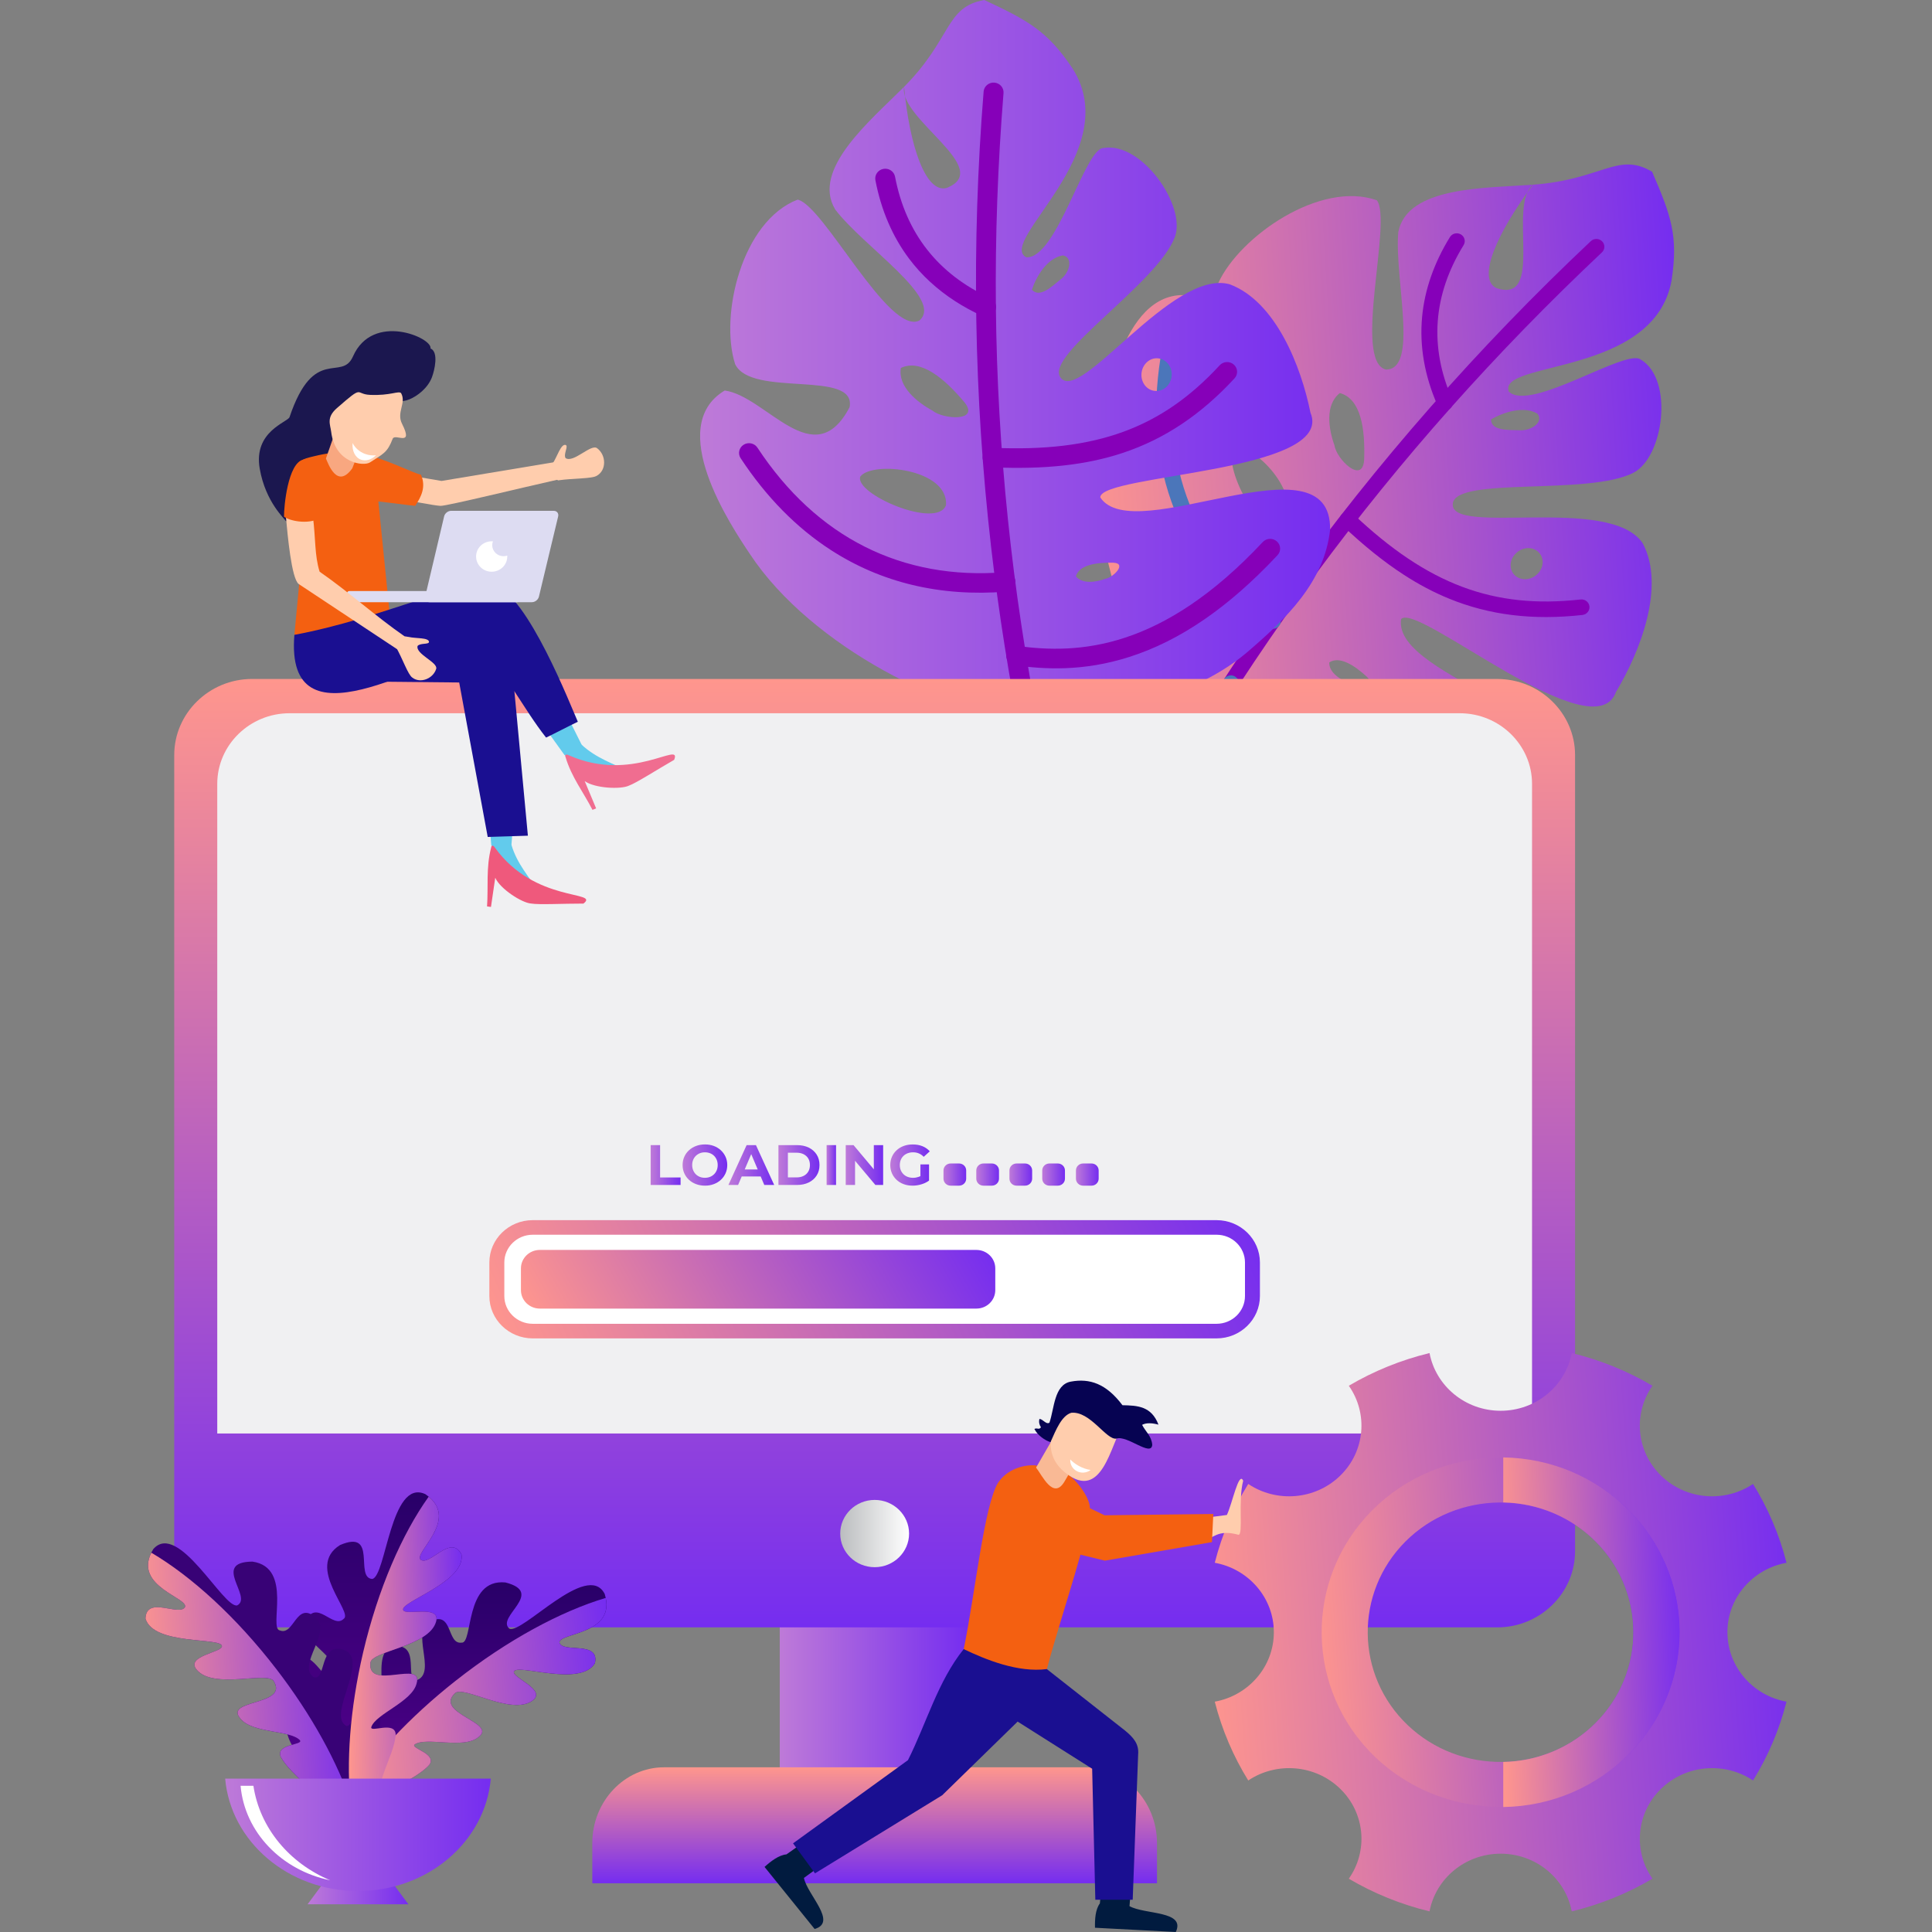
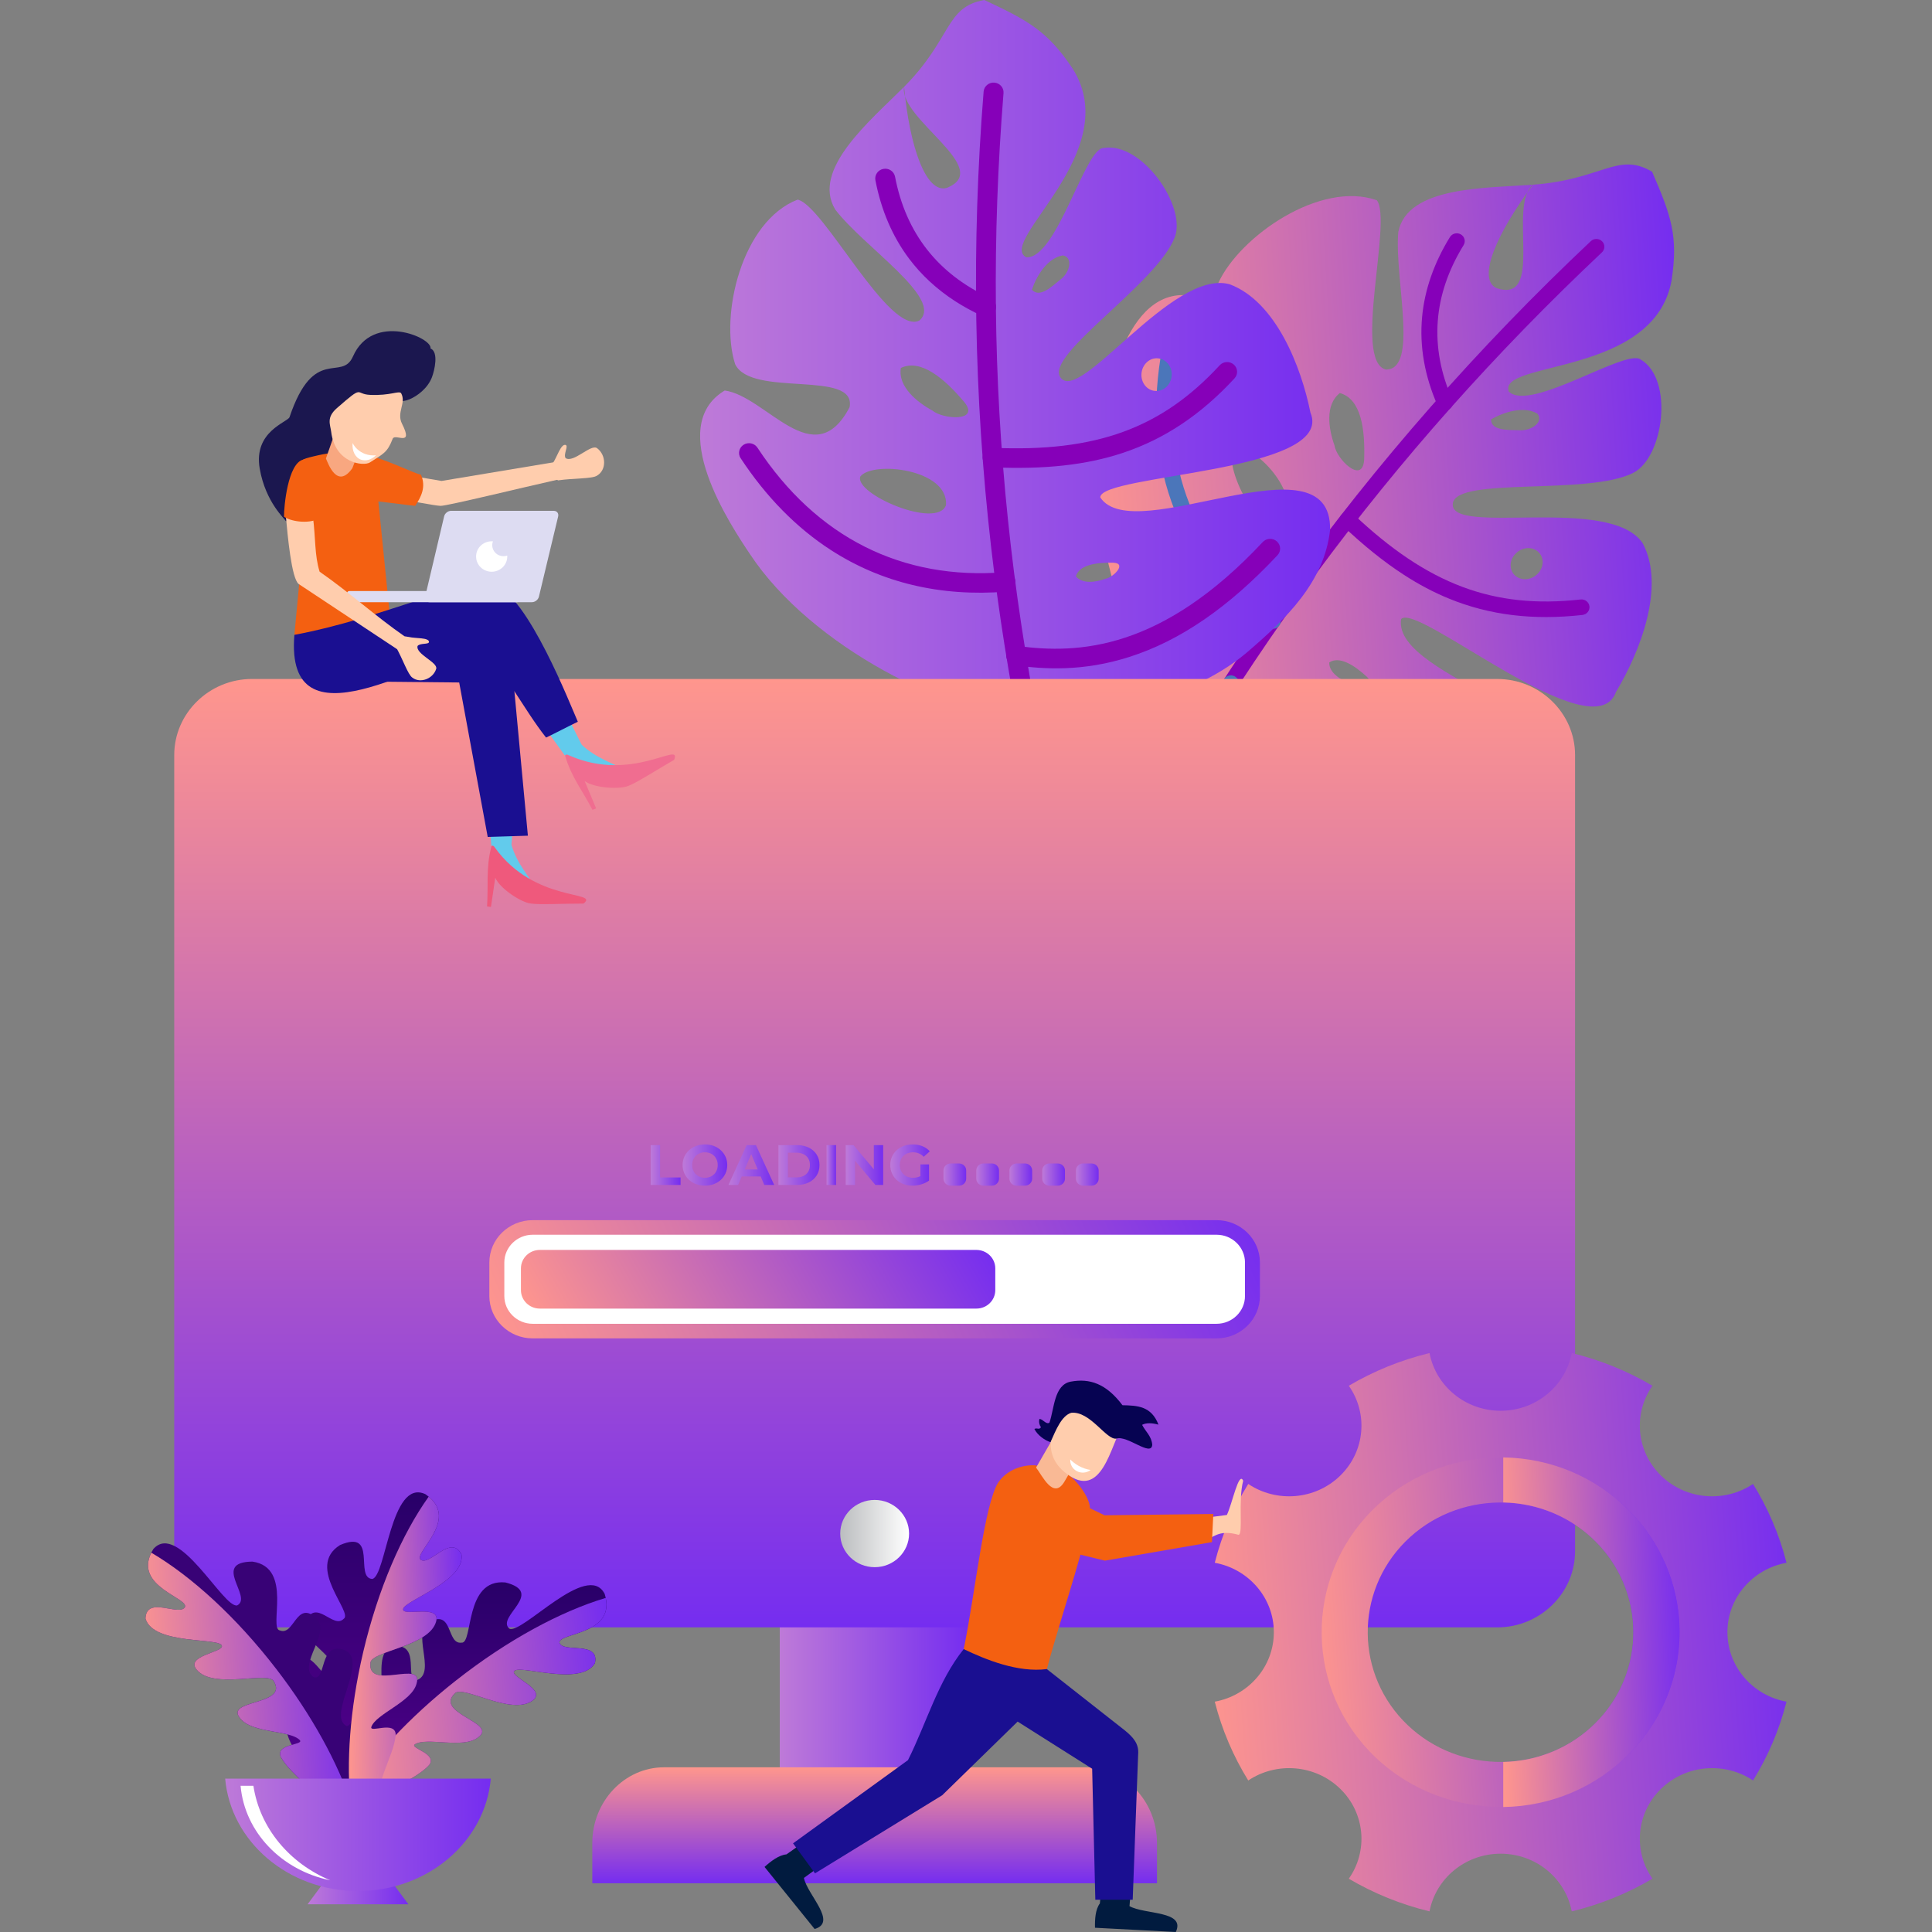
<svg xmlns="http://www.w3.org/2000/svg" width="115" height="115" viewBox="0 0 115 115" fill="none">
  <rect x="0" y="0" width="115" height="115" fill="#808080" stroke="none" />
  <path fill-rule="evenodd" clip-rule="evenodd" d="M71.236 43.87C67.979 40.88 64.469 32.442 65.5 25.871C65.802 23.857 66.878 16.9 70.987 17.615C72.616 19.466 71.549 24.828 75.881 23.173C77.733 21.748 71.867 18.973 72.524 16.833C73.796 14.068 78.587 10.729 81.956 11.921C82.892 13.146 80.507 21.506 82.496 21.998C84.481 21.998 82.98 16.538 83.233 13.806C83.773 11.083 88.416 11.204 91.255 10.994C89.102 13.858 87.912 16.592 89.063 17.143C91.981 18.145 89.715 12.215 91.255 10.994C95.362 10.692 96.312 9.013 98.341 10.226C99.463 12.824 99.908 14.044 99.498 16.69C98.469 22.416 89.137 21.45 89.808 23.308C91.1 24.559 96.83 20.694 97.671 21.408C99.639 22.581 99.032 27.201 97.235 28.136C94.582 29.516 86.706 28.359 86.479 29.956C86.189 31.953 95.853 29.417 97.784 32.344C99.14 34.891 97.64 38.771 96.191 41.184C94.886 44.826 84.332 35.796 83.399 36.85C82.836 40.448 96.337 42.896 92.332 47.159C89.974 49.263 86.776 49.427 83.65 49.408C78.826 49.364 73.494 46.071 71.234 43.871L71.236 43.87ZM91.588 32.876C91.245 32.527 90.644 32.543 90.248 32.922C89.85 33.29 89.805 33.88 90.155 34.233C90.502 34.576 91.103 34.56 91.499 34.181C91.897 33.813 91.936 33.219 91.588 32.876ZM81.198 27.381C81.097 28.856 79.543 27.316 79.433 26.508C79.09 25.558 78.847 24.104 79.752 23.396C81.011 23.738 81.268 25.529 81.198 27.381ZM76.22 31.25C77.797 29.732 74.754 26.439 73.556 26.671C72.572 27.201 74.833 32.002 76.22 31.25ZM81.352 40.273C81.948 40.837 80.73 40.92 80.346 40.68C79.819 40.474 79.101 40.051 79.123 39.431C79.719 39.038 80.586 39.574 81.351 40.273H81.352ZM91.515 24.624C90.723 24.145 89.509 24.527 88.755 24.961C88.74 25.646 89.776 25.589 90.422 25.609C91.127 25.668 91.917 25.13 91.516 24.624H91.515Z" fill="url(#paint0_linear_202_1452)" />
  <path d="M64.267 56.422C64.073 56.296 63.998 56.047 64.102 55.835C67.743 48.439 71.964 41.395 76.648 34.898C81.933 27.565 88.004 20.653 94.692 14.354C94.881 14.176 95.182 14.181 95.365 14.366C95.547 14.55 95.541 14.844 95.353 15.022C82.677 26.96 72.735 40.442 64.959 56.236C64.846 56.467 64.561 56.564 64.325 56.454C64.304 56.444 64.285 56.434 64.267 56.422V56.422Z" fill="#8600B9" />
  <path d="M85.746 24.348C85.672 24.3 85.611 24.231 85.573 24.145C84.798 22.387 84.487 20.612 84.649 18.871C84.798 17.255 85.356 15.654 86.305 14.112C86.441 13.892 86.732 13.821 86.957 13.953C87.181 14.085 87.255 14.37 87.12 14.59C85.294 17.557 85.067 20.648 86.446 23.779C86.55 24.014 86.439 24.287 86.198 24.389C86.045 24.453 85.876 24.433 85.746 24.349V24.348Z" fill="#8600B9" />
  <path d="M75.499 37.352C75.492 37.347 75.484 37.342 75.477 37.337C70.233 33.492 68.022 27.933 69.083 21.263C69.123 21.01 69.366 20.836 69.626 20.876C69.885 20.915 70.063 21.153 70.022 21.406C69.019 27.715 71.102 32.967 76.047 36.594C76.257 36.748 76.299 37.039 76.142 37.244C75.99 37.442 75.708 37.487 75.499 37.352Z" fill="#4B76BA" />
  <path d="M83.561 34.213C82.371 33.442 81.165 32.471 79.888 31.262C79.699 31.083 79.695 30.789 79.877 30.605C80.06 30.421 80.361 30.416 80.55 30.595C84.978 34.787 88.898 36.261 94.083 35.683C94.343 35.653 94.579 35.836 94.609 36.091C94.639 36.346 94.452 36.576 94.191 36.605C91.249 36.933 88.652 36.615 86.251 35.632C85.348 35.263 84.459 34.795 83.561 34.213Z" fill="#8600B9" />
  <path d="M76.169 43.853C74.807 42.971 73.766 41.952 72.904 40.966C72.734 40.772 72.757 40.478 72.957 40.312C73.157 40.146 73.457 40.168 73.627 40.364C76.03 43.109 79.931 46.144 88.854 45.222C89.116 45.195 89.35 45.38 89.377 45.634C89.404 45.889 89.215 46.118 88.954 46.145C82.75 46.786 78.842 45.586 76.169 43.853Z" fill="#4B76BA" />
  <path fill-rule="evenodd" clip-rule="evenodd" d="M61.15 42.738C56.684 42.613 48.325 38.568 44.639 32.98C43.493 31.273 39.572 25.38 43.138 23.245C45.615 23.58 48.456 28.282 50.572 24.235C50.99 21.974 44.716 23.692 43.756 21.672C42.831 18.77 44.147 13.172 47.476 11.883C49.016 12.194 52.905 19.997 54.727 19.077C56.216 17.791 51.38 14.674 49.714 12.468C48.276 10.081 51.83 7.159 53.815 5.168C54.142 8.707 55.106 11.525 56.349 11.188C59.21 10.053 53.487 7.081 53.815 5.168C56.682 2.276 56.249 0.412 58.592 0C61.196 1.221 62.357 1.847 63.855 4.096C66.967 9.05 59.322 14.367 61.087 15.316C62.907 15.419 64.573 8.82 65.681 8.81C67.954 8.412 70.64 12.268 69.925 14.125C68.879 16.876 62.2 21.117 63.113 22.454C64.249 24.138 69.767 15.978 73.193 16.92C75.944 17.949 77.451 21.82 78.004 24.566C79.505 28.137 65.475 28.217 65.492 29.608C67.513 32.67 79.277 25.755 79.172 31.537C78.835 34.637 76.559 36.837 74.204 38.85C70.564 41.936 64.343 42.926 61.151 42.738H61.15ZM68.915 21.328C68.422 21.288 67.987 21.7 67.946 22.233C67.901 22.771 68.269 23.238 68.765 23.271C69.258 23.311 69.701 22.904 69.741 22.371C69.786 21.833 69.418 21.366 68.915 21.328ZM57.414 23.952C58.338 25.118 56.128 24.965 55.498 24.437C54.599 23.948 53.431 23.014 53.623 21.902C54.794 21.34 56.209 22.511 57.414 23.953V23.952ZM56.31 30.069C56.467 27.91 51.945 27.419 51.209 28.364C50.828 29.396 55.778 31.528 56.31 30.069ZM66.276 33.495C67.108 33.534 66.252 34.385 65.801 34.449C65.269 34.645 64.444 34.788 64.042 34.308C64.225 33.631 65.234 33.472 66.276 33.495ZM63.263 15.202C62.341 15.359 61.692 16.429 61.423 17.245C61.879 17.761 62.613 17.051 63.113 16.646C63.679 16.234 63.902 15.32 63.263 15.202Z" fill="url(#paint1_linear_202_1452)" />
  <path d="M64.067 56.668C63.952 56.594 63.864 56.482 63.824 56.344C61.524 48.453 59.899 40.443 58.992 32.534C57.969 23.619 57.82 14.506 58.549 5.451C58.574 5.132 58.861 4.893 59.188 4.918C59.515 4.943 59.759 5.223 59.733 5.542C58.353 22.692 60.065 39.206 64.967 56.027C65.056 56.335 64.874 56.656 64.557 56.744C64.383 56.792 64.206 56.759 64.066 56.669L64.067 56.668Z" fill="#8600B9" />
  <path d="M56.846 17.922C55.77 17.225 54.857 16.384 54.123 15.411C53.128 14.091 52.45 12.516 52.108 10.73C52.048 10.415 52.261 10.112 52.583 10.053C52.906 9.993 53.216 10.201 53.276 10.516C53.92 13.881 55.829 16.315 58.949 17.747C59.246 17.883 59.374 18.229 59.234 18.519C59.094 18.809 58.741 18.933 58.444 18.797C57.876 18.537 57.343 18.244 56.845 17.922L56.846 17.922Z" fill="#8600B9" />
  <path d="M49.447 32.734C47.408 31.413 45.608 29.587 44.085 27.274C43.908 27.005 43.988 26.645 44.264 26.472C44.54 26.299 44.908 26.377 45.085 26.647C48.6 31.985 53.688 34.548 59.799 34.06C60.126 34.034 60.413 34.272 60.44 34.591C60.466 34.911 60.223 35.191 59.896 35.217C55.977 35.53 52.453 34.682 49.447 32.734V32.734Z" fill="#8600B9" />
  <path d="M58.757 27.719C58.588 27.61 58.481 27.421 58.491 27.209C58.505 26.89 58.783 26.641 59.11 26.655C65.232 26.92 69.141 25.496 72.6 21.743C72.82 21.504 73.196 21.486 73.44 21.7C73.684 21.914 73.704 22.281 73.484 22.52C71.49 24.683 69.314 26.135 66.831 26.959C64.662 27.679 62.192 27.951 59.058 27.816C58.947 27.811 58.843 27.776 58.756 27.72L58.757 27.719Z" fill="#8600B9" />
  <path d="M60.162 39.509C59.977 39.389 59.869 39.173 59.902 38.945C59.947 38.628 60.248 38.407 60.573 38.451C64.207 38.947 69.15 38.692 75.165 32.263C75.387 32.027 75.763 32.011 76.005 32.227C76.247 32.443 76.264 32.81 76.043 33.046C73.136 36.152 70.254 38.133 67.23 39.101C64.456 39.99 62.127 39.835 60.408 39.6C60.317 39.588 60.234 39.556 60.162 39.51V39.509Z" fill="#8600B9" />
  <path d="M57.708 95.835H46.416V106.346H57.708V95.835Z" fill="url(#paint2_linear_202_1452)" />
  <path fill-rule="evenodd" clip-rule="evenodd" d="M15.005 40.415H89.119C91.667 40.415 93.754 42.452 93.754 44.941V92.342C93.754 94.83 91.667 96.868 89.119 96.868H15.005C12.457 96.868 10.371 94.83 10.371 92.342V44.94C10.371 42.451 12.457 40.414 15.005 40.414V40.415Z" fill="url(#paint3_linear_202_1452)" />
-   <path fill-rule="evenodd" clip-rule="evenodd" d="M17.233 42.455H86.892C89.258 42.455 91.193 44.344 91.193 46.655V85.327H12.932V46.655C12.932 44.344 14.867 42.455 17.233 42.455H17.233Z" fill="#F0F0F2" />
  <path fill-rule="evenodd" clip-rule="evenodd" d="M52.064 93.285C53.193 93.285 54.112 92.388 54.112 91.285C54.112 90.182 53.193 89.281 52.064 89.281C50.934 89.281 50.013 90.178 50.013 91.285C50.013 92.391 50.931 93.285 52.064 93.285Z" fill="url(#paint4_linear_202_1452)" />
  <path fill-rule="evenodd" clip-rule="evenodd" d="M39.522 105.197H64.602C66.949 105.197 68.868 107.225 68.868 109.705V112.098H35.256V109.705C35.256 107.225 37.175 105.197 39.522 105.197Z" fill="url(#paint5_linear_202_1452)" />
  <path d="M72.565 73.062H31.559C30.463 73.062 29.574 73.93 29.574 75.001V77.293C29.574 78.363 30.463 79.231 31.559 79.231H72.565C73.662 79.231 74.551 78.363 74.551 77.293V75.001C74.551 73.93 73.662 73.062 72.565 73.062Z" fill="white" />
  <path d="M72.415 79.666H31.709C30.286 79.666 29.128 78.535 29.128 77.146V75.147C29.128 73.758 30.286 72.628 31.709 72.628H72.415C73.838 72.628 74.995 73.758 74.995 75.147V77.146C74.995 78.535 73.838 79.666 72.415 79.666H72.415ZM31.709 73.496C30.778 73.496 30.019 74.237 30.019 75.147V77.146C30.019 78.056 30.778 78.797 31.709 78.797H72.415C73.347 78.797 74.106 78.056 74.106 77.146V75.147C74.106 74.237 73.347 73.496 72.415 73.496H31.709H31.709Z" fill="url(#paint6_linear_202_1452)" />
  <path d="M58.119 74.401H32.132C31.511 74.401 31.008 74.892 31.008 75.499V76.794C31.008 77.401 31.511 77.892 32.132 77.892H58.119C58.74 77.892 59.243 77.401 59.243 76.794V75.499C59.243 74.892 58.74 74.401 58.119 74.401Z" fill="url(#paint7_linear_202_1452)" />
  <path d="M57.087 69.255H56.584C56.35 69.255 56.16 69.441 56.16 69.669V70.16C56.16 70.389 56.35 70.575 56.584 70.575H57.087C57.321 70.575 57.511 70.389 57.511 70.16V69.669C57.511 69.441 57.321 69.255 57.087 69.255Z" fill="url(#paint8_linear_202_1452)" />
  <path d="M59.039 69.255H58.537C58.302 69.255 58.112 69.441 58.112 69.669V70.16C58.112 70.389 58.302 70.575 58.537 70.575H59.039C59.274 70.575 59.464 70.389 59.464 70.16V69.669C59.464 69.441 59.274 69.255 59.039 69.255Z" fill="url(#paint9_linear_202_1452)" />
  <path d="M61.013 69.255H60.51C60.276 69.255 60.086 69.441 60.086 69.669V70.16C60.086 70.389 60.276 70.575 60.51 70.575H61.013C61.247 70.575 61.437 70.389 61.437 70.16V69.669C61.437 69.441 61.247 69.255 61.013 69.255Z" fill="url(#paint10_linear_202_1452)" />
  <path d="M62.965 69.255H62.463C62.228 69.255 62.038 69.441 62.038 69.669V70.16C62.038 70.389 62.228 70.575 62.463 70.575H62.965C63.2 70.575 63.39 70.389 63.39 70.16V69.669C63.39 69.441 63.2 69.255 62.965 69.255Z" fill="url(#paint11_linear_202_1452)" />
  <path d="M64.971 69.255H64.469C64.234 69.255 64.044 69.441 64.044 69.669V70.16C64.044 70.389 64.234 70.575 64.469 70.575H64.971C65.206 70.575 65.396 70.389 65.396 70.16V69.669C65.396 69.441 65.206 69.255 64.971 69.255Z" fill="url(#paint12_linear_202_1452)" />
  <path d="M38.729 70.534V68.162H39.291V70.087H40.51V70.534H38.729Z" fill="url(#paint13_linear_202_1452)" />
  <path d="M41.964 70.575C41.772 70.575 41.594 70.544 41.431 70.483C41.267 70.422 41.127 70.336 41.008 70.225C40.888 70.115 40.796 69.984 40.73 69.836C40.664 69.686 40.631 69.524 40.631 69.348C40.631 69.171 40.664 69.009 40.73 68.86C40.795 68.71 40.888 68.581 41.009 68.47C41.129 68.359 41.27 68.273 41.432 68.212C41.594 68.151 41.77 68.121 41.96 68.121C42.15 68.121 42.328 68.151 42.489 68.212C42.65 68.273 42.79 68.359 42.909 68.47C43.028 68.581 43.121 68.71 43.188 68.858C43.255 69.006 43.289 69.169 43.289 69.348C43.289 69.526 43.255 69.687 43.188 69.838C43.121 69.988 43.028 70.118 42.909 70.227C42.79 70.337 42.65 70.422 42.489 70.483C42.328 70.544 42.153 70.575 41.963 70.575H41.964ZM41.96 70.107C42.069 70.107 42.169 70.089 42.261 70.053C42.352 70.017 42.432 69.965 42.502 69.897C42.571 69.829 42.625 69.749 42.663 69.656C42.701 69.564 42.72 69.461 42.72 69.348C42.72 69.236 42.701 69.132 42.663 69.04C42.625 68.947 42.572 68.867 42.504 68.799C42.435 68.731 42.355 68.68 42.263 68.644C42.17 68.608 42.069 68.59 41.96 68.59C41.851 68.59 41.751 68.608 41.66 68.644C41.569 68.68 41.489 68.732 41.419 68.799C41.35 68.867 41.296 68.947 41.258 69.04C41.22 69.133 41.201 69.236 41.201 69.348C41.201 69.461 41.22 69.561 41.258 69.655C41.296 69.749 41.349 69.829 41.417 69.897C41.486 69.965 41.566 70.017 41.658 70.053C41.751 70.089 41.851 70.107 41.96 70.107Z" fill="url(#paint14_linear_202_1452)" />
  <path d="M43.358 70.534L44.441 68.162H44.996L46.083 70.534H45.493L44.605 68.439H44.826L43.934 70.534H43.358ZM43.9 70.026L44.049 69.609H45.298L45.451 70.026H43.9Z" fill="url(#paint15_linear_202_1452)" />
  <path d="M46.336 70.534V68.162H47.439C47.703 68.162 47.936 68.211 48.137 68.309C48.338 68.408 48.495 68.545 48.608 68.721C48.722 68.897 48.779 69.106 48.779 69.348C48.779 69.589 48.722 69.796 48.608 69.973C48.495 70.15 48.337 70.288 48.137 70.386C47.935 70.484 47.703 70.534 47.439 70.534H46.336V70.534ZM46.898 70.084H47.412C47.574 70.084 47.714 70.054 47.833 69.994C47.952 69.934 48.045 69.849 48.111 69.738C48.177 69.627 48.21 69.497 48.21 69.348C48.21 69.2 48.177 69.066 48.111 68.957C48.045 68.847 47.952 68.763 47.833 68.703C47.714 68.643 47.574 68.613 47.412 68.613H46.898V70.084V70.084Z" fill="url(#paint16_linear_202_1452)" />
  <path d="M49.202 70.534V68.162H49.764V70.534H49.202Z" fill="url(#paint17_linear_202_1452)" />
  <path d="M50.341 70.534V68.162H50.805L52.238 69.87H52.013V68.162H52.568V70.534H52.106L50.67 68.826H50.895V70.534H50.34H50.341Z" fill="url(#paint18_linear_202_1452)" />
  <path d="M54.318 70.574C54.126 70.574 53.949 70.544 53.789 70.485C53.628 70.425 53.488 70.34 53.368 70.229C53.249 70.118 53.157 69.988 53.091 69.839C53.025 69.69 52.992 69.526 52.992 69.348C52.992 69.17 53.025 69.006 53.091 68.857C53.156 68.707 53.249 68.578 53.37 68.467C53.49 68.356 53.631 68.271 53.793 68.211C53.955 68.152 54.133 68.122 54.327 68.122C54.543 68.122 54.736 68.157 54.909 68.227C55.081 68.297 55.226 68.399 55.344 68.532L54.983 68.858C54.895 68.767 54.799 68.7 54.695 68.656C54.591 68.612 54.478 68.59 54.355 68.59C54.232 68.59 54.129 68.608 54.032 68.644C53.935 68.68 53.851 68.732 53.78 68.8C53.71 68.868 53.655 68.948 53.617 69.041C53.579 69.133 53.56 69.236 53.56 69.349C53.56 69.461 53.579 69.561 53.617 69.654C53.655 69.746 53.71 69.827 53.78 69.896C53.851 69.965 53.934 70.017 54.03 70.053C54.127 70.089 54.232 70.108 54.348 70.108C54.463 70.108 54.567 70.09 54.672 70.055C54.777 70.02 54.88 69.961 54.979 69.877L55.299 70.274C55.167 70.371 55.014 70.445 54.839 70.497C54.664 70.549 54.49 70.575 54.317 70.575L54.318 70.574ZM54.786 70.201V69.31H55.3V70.272L54.786 70.201Z" fill="url(#paint19_linear_202_1452)" />
  <path d="M102.822 97.156C102.822 95.097 104.338 93.384 106.34 93.022C105.914 91.347 105.235 89.77 104.348 88.33C102.67 89.455 100.359 89.29 98.87 87.834C97.379 86.379 97.21 84.122 98.361 82.485C96.887 81.617 95.272 80.954 93.556 80.539C93.186 82.493 91.431 83.974 89.323 83.974C87.215 83.974 85.461 82.494 85.091 80.539C83.375 80.955 81.76 81.617 80.286 82.485C81.437 84.122 81.268 86.379 79.778 87.834C78.288 89.29 75.977 89.455 74.3 88.33C73.411 89.77 72.733 91.347 72.308 93.022C74.308 93.384 75.824 95.097 75.824 97.156C75.824 99.214 74.309 100.928 72.308 101.29C72.733 102.965 73.412 104.543 74.3 105.981C75.977 104.858 78.288 105.023 79.778 106.478C81.268 107.933 81.437 110.19 80.286 111.828C81.76 112.696 83.375 113.357 85.091 113.772C85.461 111.819 87.216 110.339 89.323 110.339C91.431 110.339 93.186 111.819 93.556 113.772C95.272 113.357 96.887 112.695 98.361 111.828C97.21 110.19 97.379 107.933 98.87 106.478C100.359 105.023 102.67 104.858 104.348 105.981C105.236 104.543 105.914 102.965 106.339 101.29C104.339 100.928 102.823 99.215 102.823 97.156H102.822ZM89.323 105.582C84.558 105.582 80.694 101.809 80.694 97.156C80.694 92.503 84.558 88.73 89.323 88.73C94.088 88.73 97.951 92.503 97.951 97.156C97.951 101.809 94.088 105.582 89.323 105.582Z" fill="url(#paint20_linear_202_1452)" />
  <path d="M96.762 89.707C92.562 85.703 85.793 85.783 81.693 89.885C77.593 93.987 77.674 100.597 81.874 104.601C86.075 108.604 92.844 108.525 96.944 104.423C101.044 100.321 100.962 93.711 96.762 89.707ZM83.79 102.685C80.673 99.713 80.612 94.805 83.657 91.758C86.702 88.712 91.727 88.655 94.844 91.626C97.963 94.6 98.026 99.506 94.981 102.553C91.936 105.599 86.909 105.658 83.79 102.685Z" fill="url(#paint21_linear_202_1452)" />
  <path d="M89.479 86.751C95.292 86.833 99.976 91.459 99.976 97.154C99.976 102.849 95.292 107.475 89.479 107.561V104.879C93.777 104.797 97.234 101.37 97.234 97.154C97.234 92.938 93.778 89.515 89.479 89.429V86.751Z" fill="url(#paint22_linear_202_1452)" />
  <path fill-rule="evenodd" clip-rule="evenodd" d="M47.852 111.782L48.632 111.213L47.66 109.784L46.812 110.38C46.359 110.422 45.884 110.786 45.508 111.127L48.49 114.821C49.868 114.421 48.064 112.798 47.852 111.784V111.782Z" fill="#011B3F" />
  <path fill-rule="evenodd" clip-rule="evenodd" d="M67.232 113.462L67.309 112.514L65.567 112.285L65.468 113.299C65.2 113.658 65.166 114.248 65.178 114.747L69.988 115C70.592 113.723 68.15 113.974 67.231 113.461L67.232 113.462Z" fill="#011B3F" />
  <path fill-rule="evenodd" clip-rule="evenodd" d="M60.206 96.409L62.312 99.351C63.859 100.57 65.407 101.787 66.958 103.003C67.464 103.418 67.803 103.801 67.747 104.43L67.423 113.08H65.198L65.009 105.282L60.573 102.476L56.084 106.86L48.512 111.509L47.205 109.723L54.046 104.77C55.153 102.566 55.822 100.079 57.363 98.161L60.206 96.409H60.206Z" fill="#1A0F91" />
  <path fill-rule="evenodd" clip-rule="evenodd" d="M61.609 87.22L63.45 87.647C64.205 88.21 64.859 89.174 64.874 89.746C65.062 90.652 63.169 96.138 62.312 99.35C60.589 99.573 58.668 98.787 57.364 98.161C58.046 94.858 58.576 89.619 59.412 88.252C60.001 87.4 60.966 87.192 61.61 87.219L61.609 87.22Z" fill="#F46011" />
  <path fill-rule="evenodd" clip-rule="evenodd" d="M63.385 84.39L63.921 87.235C63.73 87.56 63.539 87.886 63.348 88.211C62.694 89.283 62.035 87.822 61.671 87.356L63.385 84.39Z" fill="#F9B995" />
  <path fill-rule="evenodd" clip-rule="evenodd" d="M63.239 83.378L66.816 84.853C66.11 86.015 65.592 89.354 63.459 87.698C61.874 86.494 62.703 84.781 63.24 83.378H63.239Z" fill="#FFCDAD" />
  <path fill-rule="evenodd" clip-rule="evenodd" d="M63.761 84.095C64.898 83.977 65.854 85.736 66.453 85.631C67.094 85.411 68.522 86.736 68.586 86.004C68.546 85.478 68.182 85.209 67.982 84.812C68.235 84.676 68.596 84.701 68.956 84.8C68.536 83.692 67.695 83.662 66.813 83.644C65.848 82.356 64.855 82.033 63.748 82.238C62.734 82.415 62.758 83.867 62.465 84.686C62.259 84.806 62.089 84.472 61.87 84.46C61.821 84.673 61.876 84.824 61.962 84.957C61.836 85.134 61.756 84.968 61.571 85.056C61.759 85.441 62.219 85.748 62.53 85.842C62.869 85.08 63.193 84.276 63.76 84.096L63.761 84.095Z" fill="#060352" />
  <path fill-rule="evenodd" clip-rule="evenodd" d="M64.085 87.562C63.823 87.417 63.684 87.143 63.707 86.871C63.839 87.013 64.012 87.145 64.211 87.255C64.452 87.389 64.697 87.468 64.92 87.497C64.689 87.676 64.36 87.713 64.085 87.562Z" fill="white" />
  <path fill-rule="evenodd" clip-rule="evenodd" d="M71.634 91.688L71.979 90.313L73.028 90.177C73.353 89.499 73.737 87.537 73.998 88.139C73.685 89.339 74.014 91.321 73.725 91.358C72.459 91.003 72.234 91.593 71.634 91.687L71.634 91.688Z" fill="#FFCDAD" />
  <path fill-rule="evenodd" clip-rule="evenodd" d="M61.085 91.751C58.255 90.448 60.018 87.568 62.505 88.636L65.749 90.195L72.221 90.118L72.14 91.793L65.769 92.896C64.208 92.515 62.648 92.132 61.084 91.751H61.085Z" fill="#F46011" />
  <path d="M33.362 44.178L34.623 44.33C35.511 45.151 36.487 45.432 37.448 45.937L34.33 46.251L33.362 44.178Z" fill="#62CBEC" />
  <path d="M33.557 42.199L32.119 42.883L33.599 44.938C33.838 45.13 34.855 44.771 34.623 44.33L33.557 42.2V42.199Z" fill="#62CBEC" />
  <path d="M40.129 45.228C40.602 44.053 37.633 46.638 33.863 44.958C33.69 44.864 33.599 44.938 33.662 45.061C34.018 46.262 34.732 47.159 35.266 48.206L35.484 48.119C35.257 47.577 35.03 47.035 34.803 46.493C35.4 46.925 36.949 46.998 37.434 46.765C37.895 46.598 39.076 45.829 40.13 45.228L40.129 45.228Z" fill="#F06D90" />
  <path d="M29.434 49.538L30.443 50.29C30.783 51.436 31.481 52.161 32.048 53.074L29.195 51.802L29.434 49.538Z" fill="#62CBEC" />
  <path d="M30.628 47.928L29.031 47.806L29.244 50.309C29.352 50.592 30.415 50.784 30.443 50.29L30.628 47.928H30.628Z" fill="#62CBEC" />
  <path d="M34.728 53.786C35.744 53.003 31.844 53.768 29.462 50.457C29.361 50.292 29.244 50.309 29.235 50.446C28.921 51.66 29.073 52.784 28.991 53.953L29.224 53.984C29.308 53.404 29.394 52.825 29.479 52.246C29.77 52.914 31.067 53.742 31.608 53.781C32.091 53.863 33.508 53.783 34.728 53.785L34.728 53.786Z" fill="#EF597C" />
  <path d="M31.345 39.343L30.619 41.147L31.422 49.744L29.031 49.819L27.333 40.624L19.615 40.548L27.874 36.856L31.345 39.343Z" fill="#1A0F91" />
  <path d="M23.21 29.598L23.568 28.166L26.283 28.628C28.57 28.246 30.855 27.866 33.142 27.485L33.395 28.505C31.003 29.04 26.635 30.113 26.223 30.111C25.827 30.095 24.215 29.77 23.21 29.598V29.598Z" fill="#FFCDAD" />
  <path d="M32.614 28.081L32.903 27.578C33.158 27.212 33.385 26.401 33.669 26.485C33.854 26.556 33.523 27.029 33.664 27.267C34.135 27.585 35.182 26.396 35.543 26.68C36.089 27.089 36.108 27.977 35.538 28.311C35.248 28.507 34.17 28.455 33.212 28.594L32.615 28.082L32.614 28.081Z" fill="#FFCDAD" />
  <path d="M23.875 23.402C23.236 24.358 25.217 23.745 25.709 22.46C25.866 22.048 26.126 20.951 25.626 20.742C25.758 20.109 22.184 18.551 21.009 21.219C20.336 22.748 18.687 20.524 17.235 24.827C17.133 25.132 15.067 25.668 15.461 27.904C15.816 29.929 16.989 30.911 17.006 31.01C17.265 31.105 22.049 31.259 20.654 29.163C19.582 27.553 21.829 26.219 22.767 24.752C22.78 24.733 23.87 23.407 23.874 23.403L23.875 23.402Z" fill="#1B174F" />
  <path d="M19.997 26.919L21.538 27.029C22.822 27.228 24.541 28.154 25.056 28.255C25.372 28.967 25.081 29.568 24.712 30.11C24.225 30.062 23.253 29.931 22.521 29.845L23.338 37.94L17.523 37.789L18.174 30.872L18.181 30.144C18.549 27.358 17.139 27.527 18.671 27.162C19.106 27.061 19.24 27.026 19.997 26.919V26.919Z" fill="#F46011" />
  <path d="M20.133 25.194L21.604 26.244C21.391 26.787 21.181 27.33 20.971 27.874C20.063 29.147 19.528 27.579 19.401 27.291L20.133 25.194V25.194Z" fill="#F8A780" />
  <path d="M23.875 23.402C24.202 23.995 23.58 24.538 23.933 25.23C24.649 26.645 23.507 25.768 23.373 26.117C23.058 26.94 22.827 27.002 22.025 27.523C21.645 27.77 19.944 27.583 19.714 25.707C19.659 25.264 19.413 24.855 20.049 24.297C21.689 22.862 21.106 23.465 22.018 23.504C23.244 23.561 23.724 23.243 23.875 23.401L23.875 23.402Z" fill="#FFCDAD" />
  <path d="M28.567 38.514C25.164 39.285 16.951 44.695 17.523 37.789C22.96 36.764 27.178 34.481 29.455 34.859C31.423 35.46 33.972 42.019 34.395 42.961C33.765 43.263 33.135 43.602 32.505 43.904C31.144 42.179 30.151 40.072 28.567 38.514Z" fill="#1A0F91" />
  <path d="M23.815 37.838L24.344 37.916C24.742 38.011 25.52 37.943 25.536 38.206C25.531 38.38 25.016 38.257 24.855 38.451C24.728 38.94 26.094 39.43 25.962 39.818C25.779 40.402 25.014 40.699 24.543 40.333C24.28 40.154 23.983 39.245 23.559 38.496L23.815 37.838Z" fill="#FFCDAD" />
  <path d="M20.793 35.18H30.781C30.851 35.18 30.909 35.234 30.909 35.303V35.719C30.909 35.788 30.851 35.845 30.781 35.845H20.793C20.723 35.845 20.664 35.788 20.664 35.719V35.303C20.664 35.234 20.723 35.18 20.793 35.18Z" fill="#DDDCF2" />
  <path d="M26.848 30.406H32.964C33.149 30.406 33.266 30.557 33.224 30.738C33.032 31.536 32.84 32.334 32.65 33.13C32.458 33.927 32.268 34.725 32.078 35.518C32.034 35.699 31.846 35.845 31.662 35.845H25.566C25.381 35.845 25.264 35.699 25.306 35.518C25.494 34.725 25.684 33.926 25.871 33.13C26.058 32.334 26.246 31.536 26.436 30.736C26.478 30.557 26.663 30.406 26.848 30.406L26.848 30.406Z" fill="#DDDCF2" />
  <path d="M29.266 32.22C29.291 32.22 29.317 32.22 29.341 32.222C29.315 32.293 29.299 32.371 29.299 32.451C29.299 32.812 29.601 33.107 29.971 33.107C30.048 33.107 30.124 33.094 30.194 33.071V33.126C30.194 33.627 29.779 34.031 29.266 34.031C28.753 34.031 28.339 33.627 28.339 33.126C28.339 32.624 28.753 32.22 29.266 32.22H29.266Z" fill="white" />
  <path d="M18.623 30.746L17.022 30.797C17.12 31.856 17.349 34.422 17.774 34.759L23.63 38.638L24.08 37.876C22.351 36.677 20.754 35.225 19.025 34.029C18.718 33.05 18.793 32.034 18.625 30.746H18.623Z" fill="#FFCDAD" />
  <path d="M18.619 27.814C18.413 27.672 18.326 27.304 18.061 27.354C17.129 27.553 16.897 30.186 16.906 30.751C17.222 31.005 18.3 31.231 19.003 30.863L18.618 27.814H18.619Z" fill="#F46011" />
  <path d="M20.989 26.372C20.945 26.827 21.133 27.232 21.486 27.361C21.782 27.468 22.12 27.357 22.381 27.1C22.172 27.123 21.951 27.1 21.735 27.021C21.392 26.896 21.132 26.656 20.99 26.372L20.989 26.372Z" fill="white" />
  <path fill-rule="evenodd" clip-rule="evenodd" d="M21.887 108.275C22.381 106.593 24.641 106.076 25.556 105.048C26.039 104.375 24.371 104.059 24.693 103.829C25.404 103.376 27.534 104.113 28.438 103.429C29.719 102.547 25.839 102.017 27.066 100.797C27.551 100.262 30.43 102.158 31.7 101.222C32.571 100.583 30.448 99.859 30.591 99.5C30.753 98.996 34.563 100.446 35.412 98.996C35.703 97.64 33.486 98.418 33.304 97.777C33.228 97.168 36.756 97.325 35.993 94.876C34.971 92.87 31.043 97.335 30.311 96.937C29.515 96.232 32.474 94.804 30.085 94.194C27.622 93.953 28.181 97.862 27.47 97.777C26.577 97.892 26.976 95.832 25.619 96.516C24.404 97.094 25.996 99.511 24.846 99.995C24.007 100.067 25.082 97.872 23.489 97.987C21.866 98.177 23.457 101.843 22.306 102.316C21.779 102.642 21.951 100.141 20.93 100.634C19.821 101.328 20.354 104.166 20.067 105.931C20.742 106.799 21.215 107.407 21.887 108.275L21.887 108.275Z" fill="url(#paint23_linear_202_1452)" />
  <path fill-rule="evenodd" clip-rule="evenodd" d="M22.711 107.984C22.034 106.364 23.485 104.595 23.552 103.233C23.506 102.412 21.997 103.171 22.103 102.794C22.375 102.011 24.517 101.302 24.794 100.219C25.242 98.754 21.858 100.679 22.049 98.979C22.09 98.266 25.554 98.019 25.96 96.518C26.24 95.488 24.113 96.201 23.999 95.831C23.806 95.338 27.718 94.179 27.469 92.525C26.839 91.285 25.588 93.234 25.039 92.841C24.594 92.407 27.467 90.401 25.317 88.937C23.245 87.977 22.983 93.857 22.155 93.986C21.083 93.913 22.505 91.003 20.241 91.967C18.152 93.263 21.066 95.999 20.454 96.362C19.826 96.99 18.834 95.132 18.201 96.487C17.612 97.676 20.393 98.613 19.794 99.689C19.181 100.253 18.636 97.876 17.458 98.929C16.3 100.058 19.873 101.98 19.267 103.046C19.06 103.62 17.611 101.551 17.121 102.556C16.688 103.77 18.905 105.677 19.796 107.238C20.876 107.514 21.63 107.706 22.711 107.983V107.984Z" fill="url(#paint24_linear_202_1452)" />
  <path fill-rule="evenodd" clip-rule="evenodd" d="M19.455 108.563C19.397 106.814 17.336 105.775 16.706 104.56C16.405 103.791 18.1 103.883 17.846 103.582C17.268 102.974 15.02 103.18 14.314 102.301C13.293 101.14 17.187 101.552 16.301 100.078C15.966 99.442 12.701 100.594 11.704 99.384C11.018 98.556 13.258 98.361 13.21 97.979C13.179 97.45 9.123 97.949 8.66 96.34C8.718 94.956 10.671 96.238 11.011 95.661C11.236 95.088 7.773 94.399 9.126 92.206C10.619 90.505 13.312 95.771 14.121 95.558C15.069 95.066 12.557 92.975 15.027 92.953C17.476 93.306 15.955 96.964 16.666 97.051C17.503 97.377 17.631 95.284 18.776 96.27C19.81 97.119 17.662 99.083 18.657 99.826C19.453 100.098 18.959 97.712 20.474 98.204C22.002 98.775 19.541 101.951 20.541 102.683C20.971 103.125 21.428 100.66 22.296 101.382C23.198 102.319 21.969 104.944 21.807 106.723C20.936 107.404 20.326 107.882 19.455 108.563H19.455Z" fill="#380276" />
  <path fill-rule="evenodd" clip-rule="evenodd" d="M27.123 100.044C24.351 102.23 22.143 104.622 20.745 106.804L21.887 108.275C22.381 106.593 24.641 106.077 25.556 105.048C26.039 104.375 24.371 104.06 24.693 103.829C25.404 103.377 27.534 104.113 28.438 103.43C29.719 102.547 25.839 102.017 27.066 100.798C27.551 100.263 30.43 102.158 31.7 101.222C32.571 100.583 30.448 99.859 30.591 99.5C30.753 98.996 34.563 100.446 35.412 98.996C35.703 97.64 33.486 98.419 33.304 97.778C33.23 97.188 36.523 97.316 36.054 95.114C33.401 95.905 30.208 97.612 27.124 100.044L27.123 100.044Z" fill="url(#paint25_linear_202_1452)" />
  <path fill-rule="evenodd" clip-rule="evenodd" d="M21.616 98.352C20.821 101.745 20.601 104.958 20.882 107.517L22.711 107.984C22.034 106.364 23.485 104.595 23.552 103.233C23.506 102.412 21.997 103.172 22.103 102.794C22.375 102.011 24.517 101.302 24.794 100.219C25.242 98.754 21.858 100.679 22.049 98.979C22.09 98.266 25.554 98.019 25.96 96.518C26.24 95.488 24.113 96.202 23.999 95.831C23.806 95.338 27.718 94.179 27.469 92.525C26.839 91.285 25.588 93.234 25.039 92.841C24.608 92.422 27.278 90.533 25.517 89.087C23.93 91.31 22.502 94.579 21.616 98.352H21.616Z" fill="url(#paint26_linear_202_1452)" />
  <path fill-rule="evenodd" clip-rule="evenodd" d="M16.436 99.331C18.579 102.113 20.121 104.959 20.931 107.408L19.455 108.563C19.397 106.814 17.336 105.775 16.706 104.559C16.405 103.791 18.1 103.882 17.846 103.581C17.268 102.974 15.02 103.18 14.314 102.301C13.293 101.14 17.187 101.552 16.301 100.078C15.966 99.442 12.701 100.594 11.704 99.384C11.018 98.556 13.258 98.36 13.21 97.978C13.179 97.45 9.123 97.948 8.66 96.34C8.718 94.955 10.671 96.238 11.011 95.66C11.227 95.107 8.002 94.444 9.007 92.422C11.384 93.821 14.052 96.238 16.435 99.331L16.436 99.331Z" fill="url(#paint27_linear_202_1452)" />
  <path fill-rule="evenodd" clip-rule="evenodd" d="M21.308 109.317L22.809 111.33L24.309 113.35H21.308H18.308L19.808 111.33L21.308 109.317Z" fill="url(#paint28_linear_202_1452)" />
  <path fill-rule="evenodd" clip-rule="evenodd" d="M29.214 105.869C28.887 109.615 25.471 112.561 21.309 112.561C17.146 112.561 13.73 109.615 13.403 105.869H29.215H29.214Z" fill="url(#paint29_linear_202_1452)" />
  <path fill-rule="evenodd" clip-rule="evenodd" d="M19.656 111.922C16.764 111.33 14.565 109.066 14.32 106.296H15.083C15.46 108.805 17.228 110.91 19.656 111.922Z" fill="white" />
  <defs>
    <linearGradient id="paint0_linear_202_1452" x1="65.317" y1="45.96" x2="101.478" y2="43.793" gradientUnits="userSpaceOnUse">
      <stop stop-color="#FF968D" />
      <stop offset="1" stop-color="#752DF0" />
    </linearGradient>
    <linearGradient id="paint1_linear_202_1452" x1="41.673" y1="21.38" x2="79.173" y2="21.38" gradientUnits="userSpaceOnUse">
      <stop stop-color="#BE7AD8" />
      <stop offset="1" stop-color="#752DF0" />
    </linearGradient>
    <linearGradient id="paint2_linear_202_1452" x1="46.416" y1="101.091" x2="57.708" y2="101.091" gradientUnits="userSpaceOnUse">
      <stop stop-color="#BE7AD8" />
      <stop offset="1" stop-color="#752DF0" />
    </linearGradient>
    <linearGradient id="paint3_linear_202_1452" x1="52.062" y1="40.414" x2="52.062" y2="96.868" gradientUnits="userSpaceOnUse">
      <stop stop-color="#FF968D" />
      <stop offset="1" stop-color="#752DF0" />
    </linearGradient>
    <linearGradient id="paint4_linear_202_1452" x1="50.013" y1="91.283" x2="54.112" y2="91.283" gradientUnits="userSpaceOnUse">
      <stop stop-color="#BBBDBF" />
      <stop offset="1" stop-color="white" />
    </linearGradient>
    <linearGradient id="paint5_linear_202_1452" x1="52.062" y1="105.197" x2="52.062" y2="112.098" gradientUnits="userSpaceOnUse">
      <stop stop-color="#FF968D" />
      <stop offset="1" stop-color="#752DF0" />
    </linearGradient>
    <linearGradient id="paint6_linear_202_1452" x1="29.128" y1="79.053" x2="69.433" y2="60.894" gradientUnits="userSpaceOnUse">
      <stop stop-color="#FF968D" />
      <stop offset="1" stop-color="#752DF0" />
    </linearGradient>
    <linearGradient id="paint7_linear_202_1452" x1="31.008" y1="77.588" x2="53.745" y2="64.873" gradientUnits="userSpaceOnUse">
      <stop stop-color="#FF968D" />
      <stop offset="1" stop-color="#752DF0" />
    </linearGradient>
    <linearGradient id="paint8_linear_202_1452" x1="56.16" y1="69.915" x2="57.511" y2="69.915" gradientUnits="userSpaceOnUse">
      <stop stop-color="#BE7AD8" />
      <stop offset="1" stop-color="#752DF0" />
    </linearGradient>
    <linearGradient id="paint9_linear_202_1452" x1="58.112" y1="69.915" x2="59.464" y2="69.915" gradientUnits="userSpaceOnUse">
      <stop stop-color="#BE7AD8" />
      <stop offset="1" stop-color="#752DF0" />
    </linearGradient>
    <linearGradient id="paint10_linear_202_1452" x1="60.086" y1="69.915" x2="61.437" y2="69.915" gradientUnits="userSpaceOnUse">
      <stop stop-color="#BE7AD8" />
      <stop offset="1" stop-color="#752DF0" />
    </linearGradient>
    <linearGradient id="paint11_linear_202_1452" x1="62.038" y1="69.915" x2="63.39" y2="69.915" gradientUnits="userSpaceOnUse">
      <stop stop-color="#BE7AD8" />
      <stop offset="1" stop-color="#752DF0" />
    </linearGradient>
    <linearGradient id="paint12_linear_202_1452" x1="64.044" y1="69.915" x2="65.396" y2="69.915" gradientUnits="userSpaceOnUse">
      <stop stop-color="#BE7AD8" />
      <stop offset="1" stop-color="#752DF0" />
    </linearGradient>
    <linearGradient id="paint13_linear_202_1452" x1="38.729" y1="69.348" x2="40.51" y2="69.348" gradientUnits="userSpaceOnUse">
      <stop stop-color="#BE7AD8" />
      <stop offset="1" stop-color="#752DF0" />
    </linearGradient>
    <linearGradient id="paint14_linear_202_1452" x1="40.631" y1="69.348" x2="43.289" y2="69.348" gradientUnits="userSpaceOnUse">
      <stop stop-color="#BE7AD8" />
      <stop offset="1" stop-color="#752DF0" />
    </linearGradient>
    <linearGradient id="paint15_linear_202_1452" x1="43.358" y1="69.348" x2="46.083" y2="69.348" gradientUnits="userSpaceOnUse">
      <stop stop-color="#BE7AD8" />
      <stop offset="1" stop-color="#752DF0" />
    </linearGradient>
    <linearGradient id="paint16_linear_202_1452" x1="46.336" y1="69.348" x2="48.779" y2="69.348" gradientUnits="userSpaceOnUse">
      <stop stop-color="#BE7AD8" />
      <stop offset="1" stop-color="#752DF0" />
    </linearGradient>
    <linearGradient id="paint17_linear_202_1452" x1="49.202" y1="69.348" x2="49.764" y2="69.348" gradientUnits="userSpaceOnUse">
      <stop stop-color="#BE7AD8" />
      <stop offset="1" stop-color="#752DF0" />
    </linearGradient>
    <linearGradient id="paint18_linear_202_1452" x1="50.34" y1="69.348" x2="52.568" y2="69.348" gradientUnits="userSpaceOnUse">
      <stop stop-color="#BE7AD8" />
      <stop offset="1" stop-color="#752DF0" />
    </linearGradient>
    <linearGradient id="paint19_linear_202_1452" x1="52.992" y1="69.348" x2="55.344" y2="69.348" gradientUnits="userSpaceOnUse">
      <stop stop-color="#BE7AD8" />
      <stop offset="1" stop-color="#752DF0" />
    </linearGradient>
    <linearGradient id="paint20_linear_202_1452" x1="72.308" y1="110.879" x2="108.103" y2="108.344" gradientUnits="userSpaceOnUse">
      <stop stop-color="#FF968D" />
      <stop offset="1" stop-color="#752DF0" />
    </linearGradient>
    <linearGradient id="paint21_linear_202_1452" x1="78.67" y1="105.741" x2="101.07" y2="104.156" gradientUnits="userSpaceOnUse">
      <stop stop-color="#FF968D" />
      <stop offset="1" stop-color="#752DF0" />
    </linearGradient>
    <linearGradient id="paint22_linear_202_1452" x1="89.479" y1="105.749" x2="100.562" y2="105.362" gradientUnits="userSpaceOnUse">
      <stop stop-color="#FF968D" />
      <stop offset="1" stop-color="#752DF0" />
    </linearGradient>
    <linearGradient id="paint23_linear_202_1452" x1="28.084" y1="108.275" x2="28.084" y2="94.183" gradientUnits="userSpaceOnUse">
      <stop stop-color="#580091" />
      <stop offset="1" stop-color="#280068" />
    </linearGradient>
    <linearGradient id="paint24_linear_202_1452" x1="22.273" y1="107.984" x2="22.273" y2="88.831" gradientUnits="userSpaceOnUse">
      <stop stop-color="#580091" />
      <stop offset="1" stop-color="#280068" />
    </linearGradient>
    <linearGradient id="paint25_linear_202_1452" x1="20.745" y1="107.129" x2="36.872" y2="105.828" gradientUnits="userSpaceOnUse">
      <stop stop-color="#FF968D" />
      <stop offset="1" stop-color="#752DF0" />
    </linearGradient>
    <linearGradient id="paint26_linear_202_1452" x1="20.765" y1="106.339" x2="27.86" y2="106.164" gradientUnits="userSpaceOnUse">
      <stop stop-color="#FF968D" />
      <stop offset="1" stop-color="#752DF0" />
    </linearGradient>
    <linearGradient id="paint27_linear_202_1452" x1="8.66" y1="107.157" x2="21.596" y2="106.478" gradientUnits="userSpaceOnUse">
      <stop stop-color="#FF968D" />
      <stop offset="1" stop-color="#752DF0" />
    </linearGradient>
    <linearGradient id="paint28_linear_202_1452" x1="18.308" y1="111.333" x2="24.309" y2="111.333" gradientUnits="userSpaceOnUse">
      <stop stop-color="#BE7AD8" />
      <stop offset="1" stop-color="#752DF0" />
    </linearGradient>
    <linearGradient id="paint29_linear_202_1452" x1="13.403" y1="109.215" x2="29.215" y2="109.215" gradientUnits="userSpaceOnUse">
      <stop stop-color="#BE7AD8" />
      <stop offset="1" stop-color="#752DF0" />
    </linearGradient>
  </defs>
</svg>